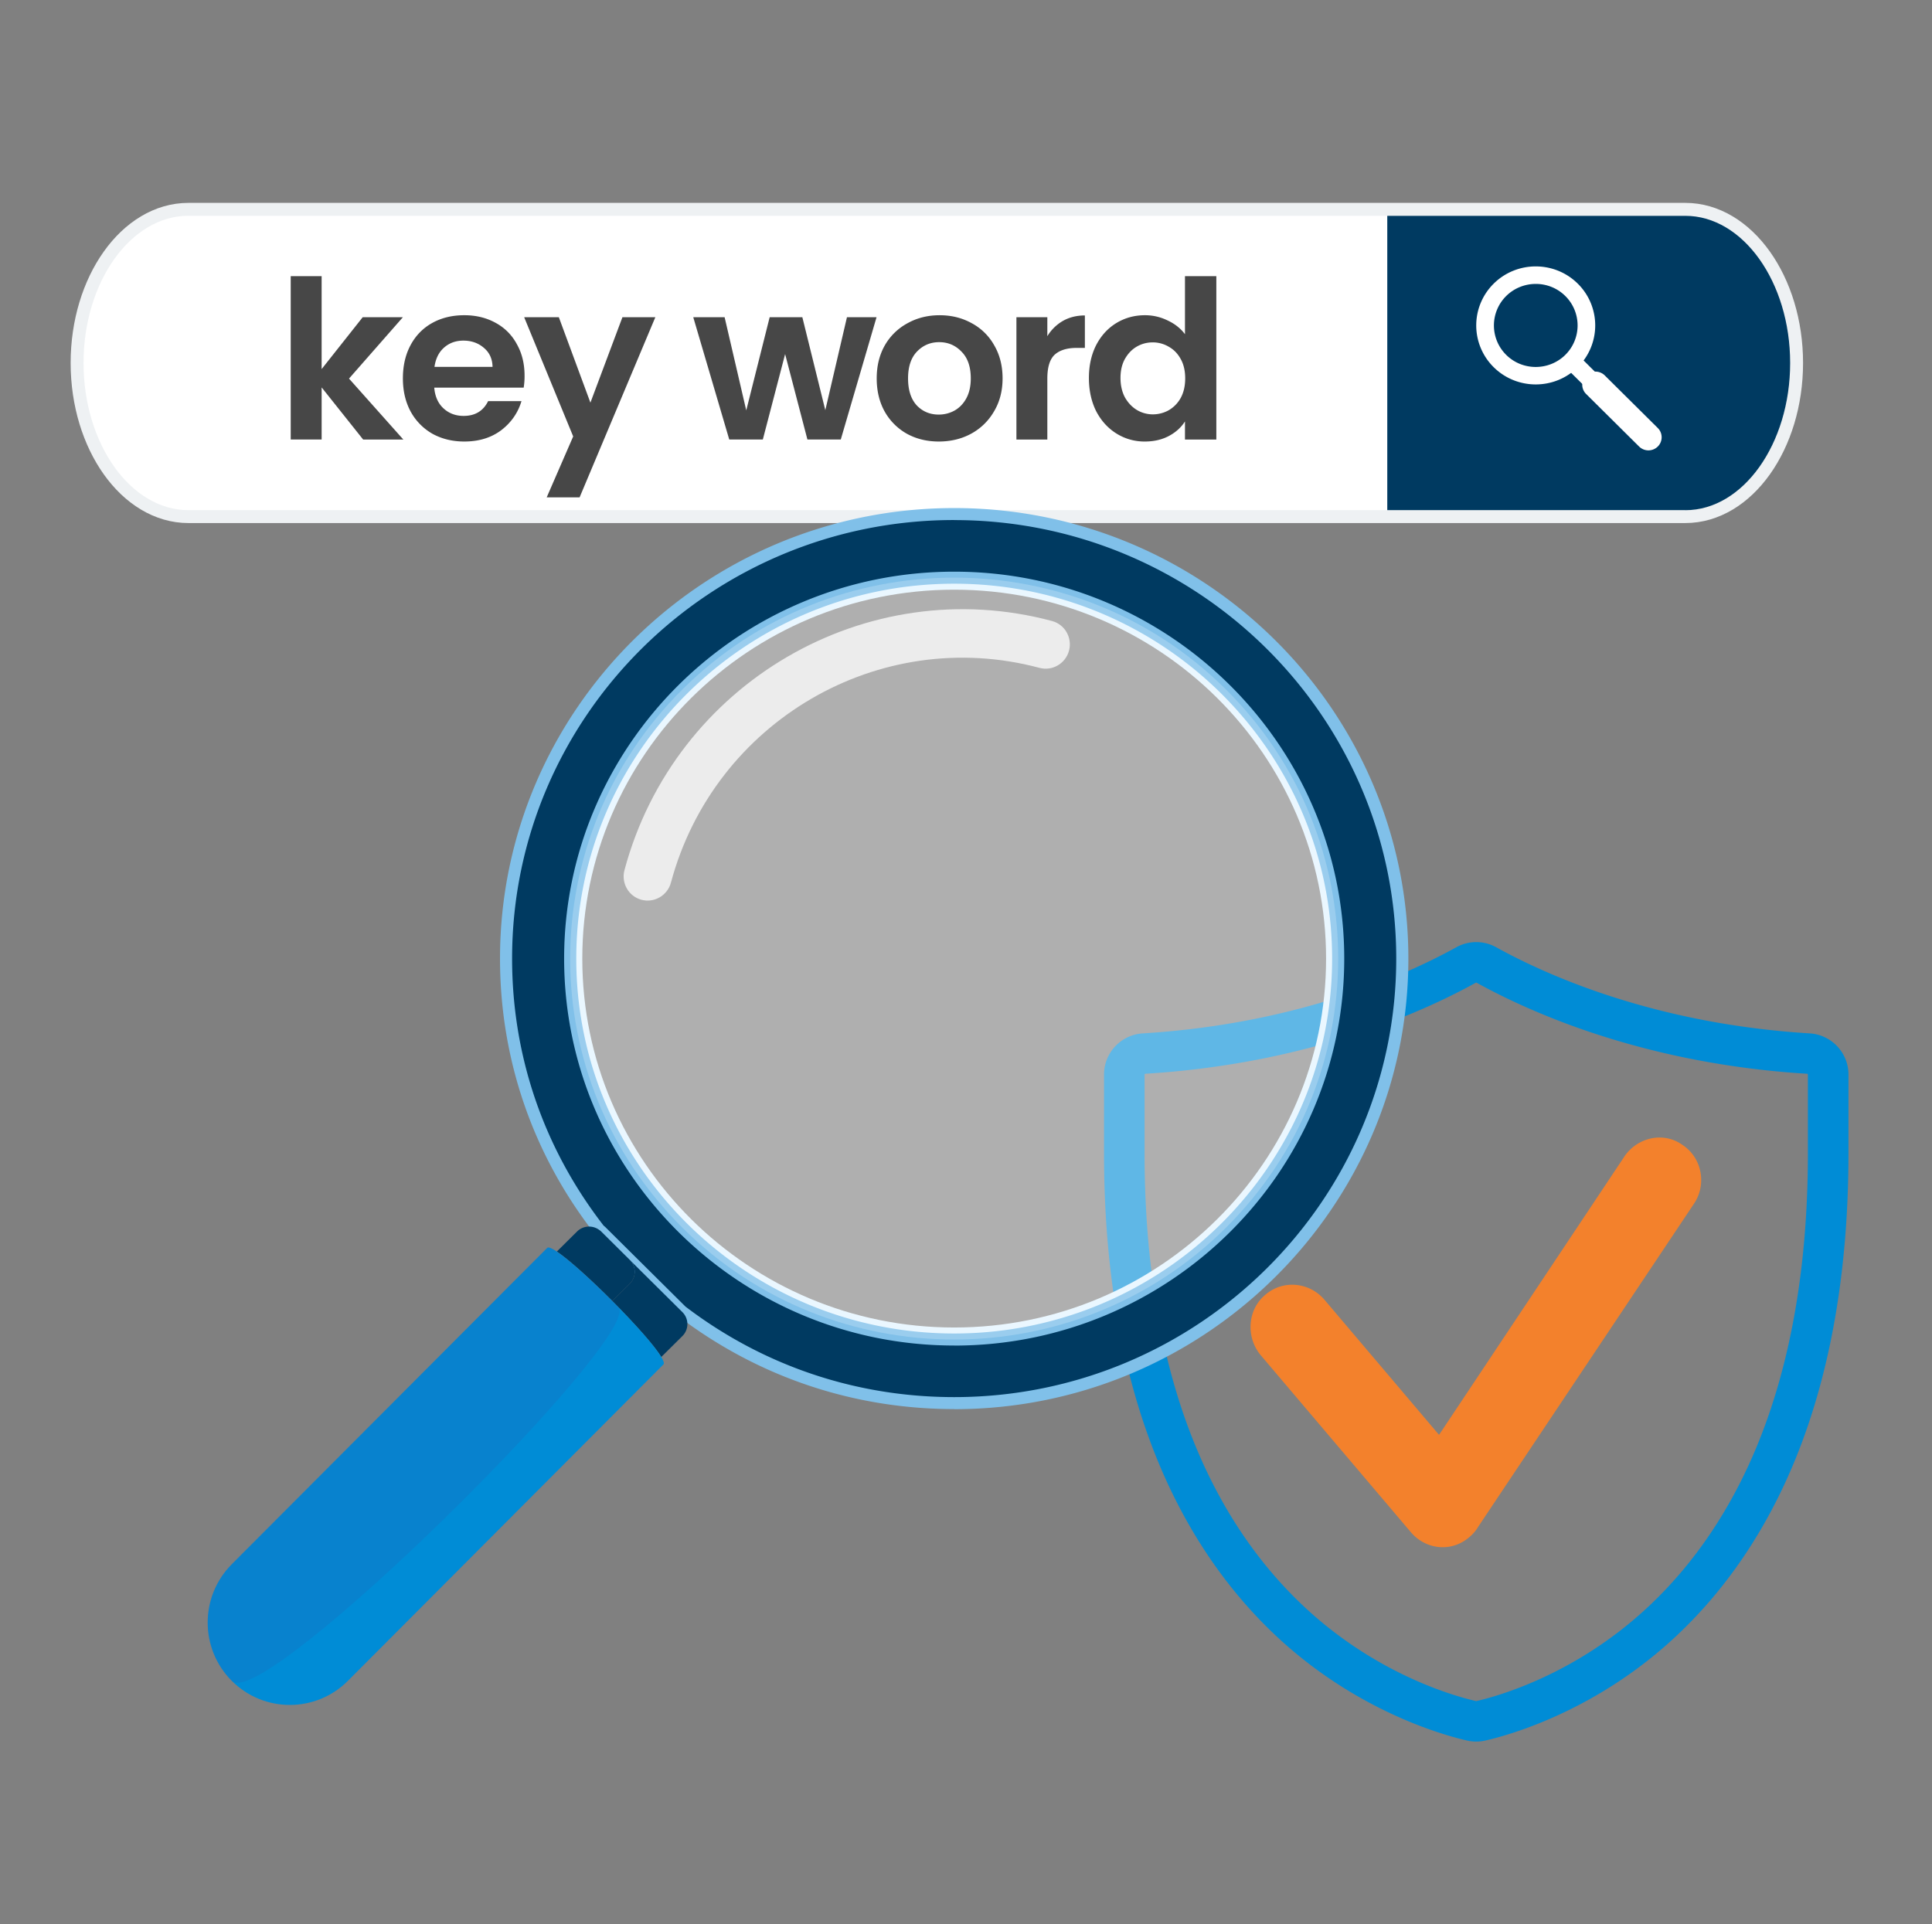
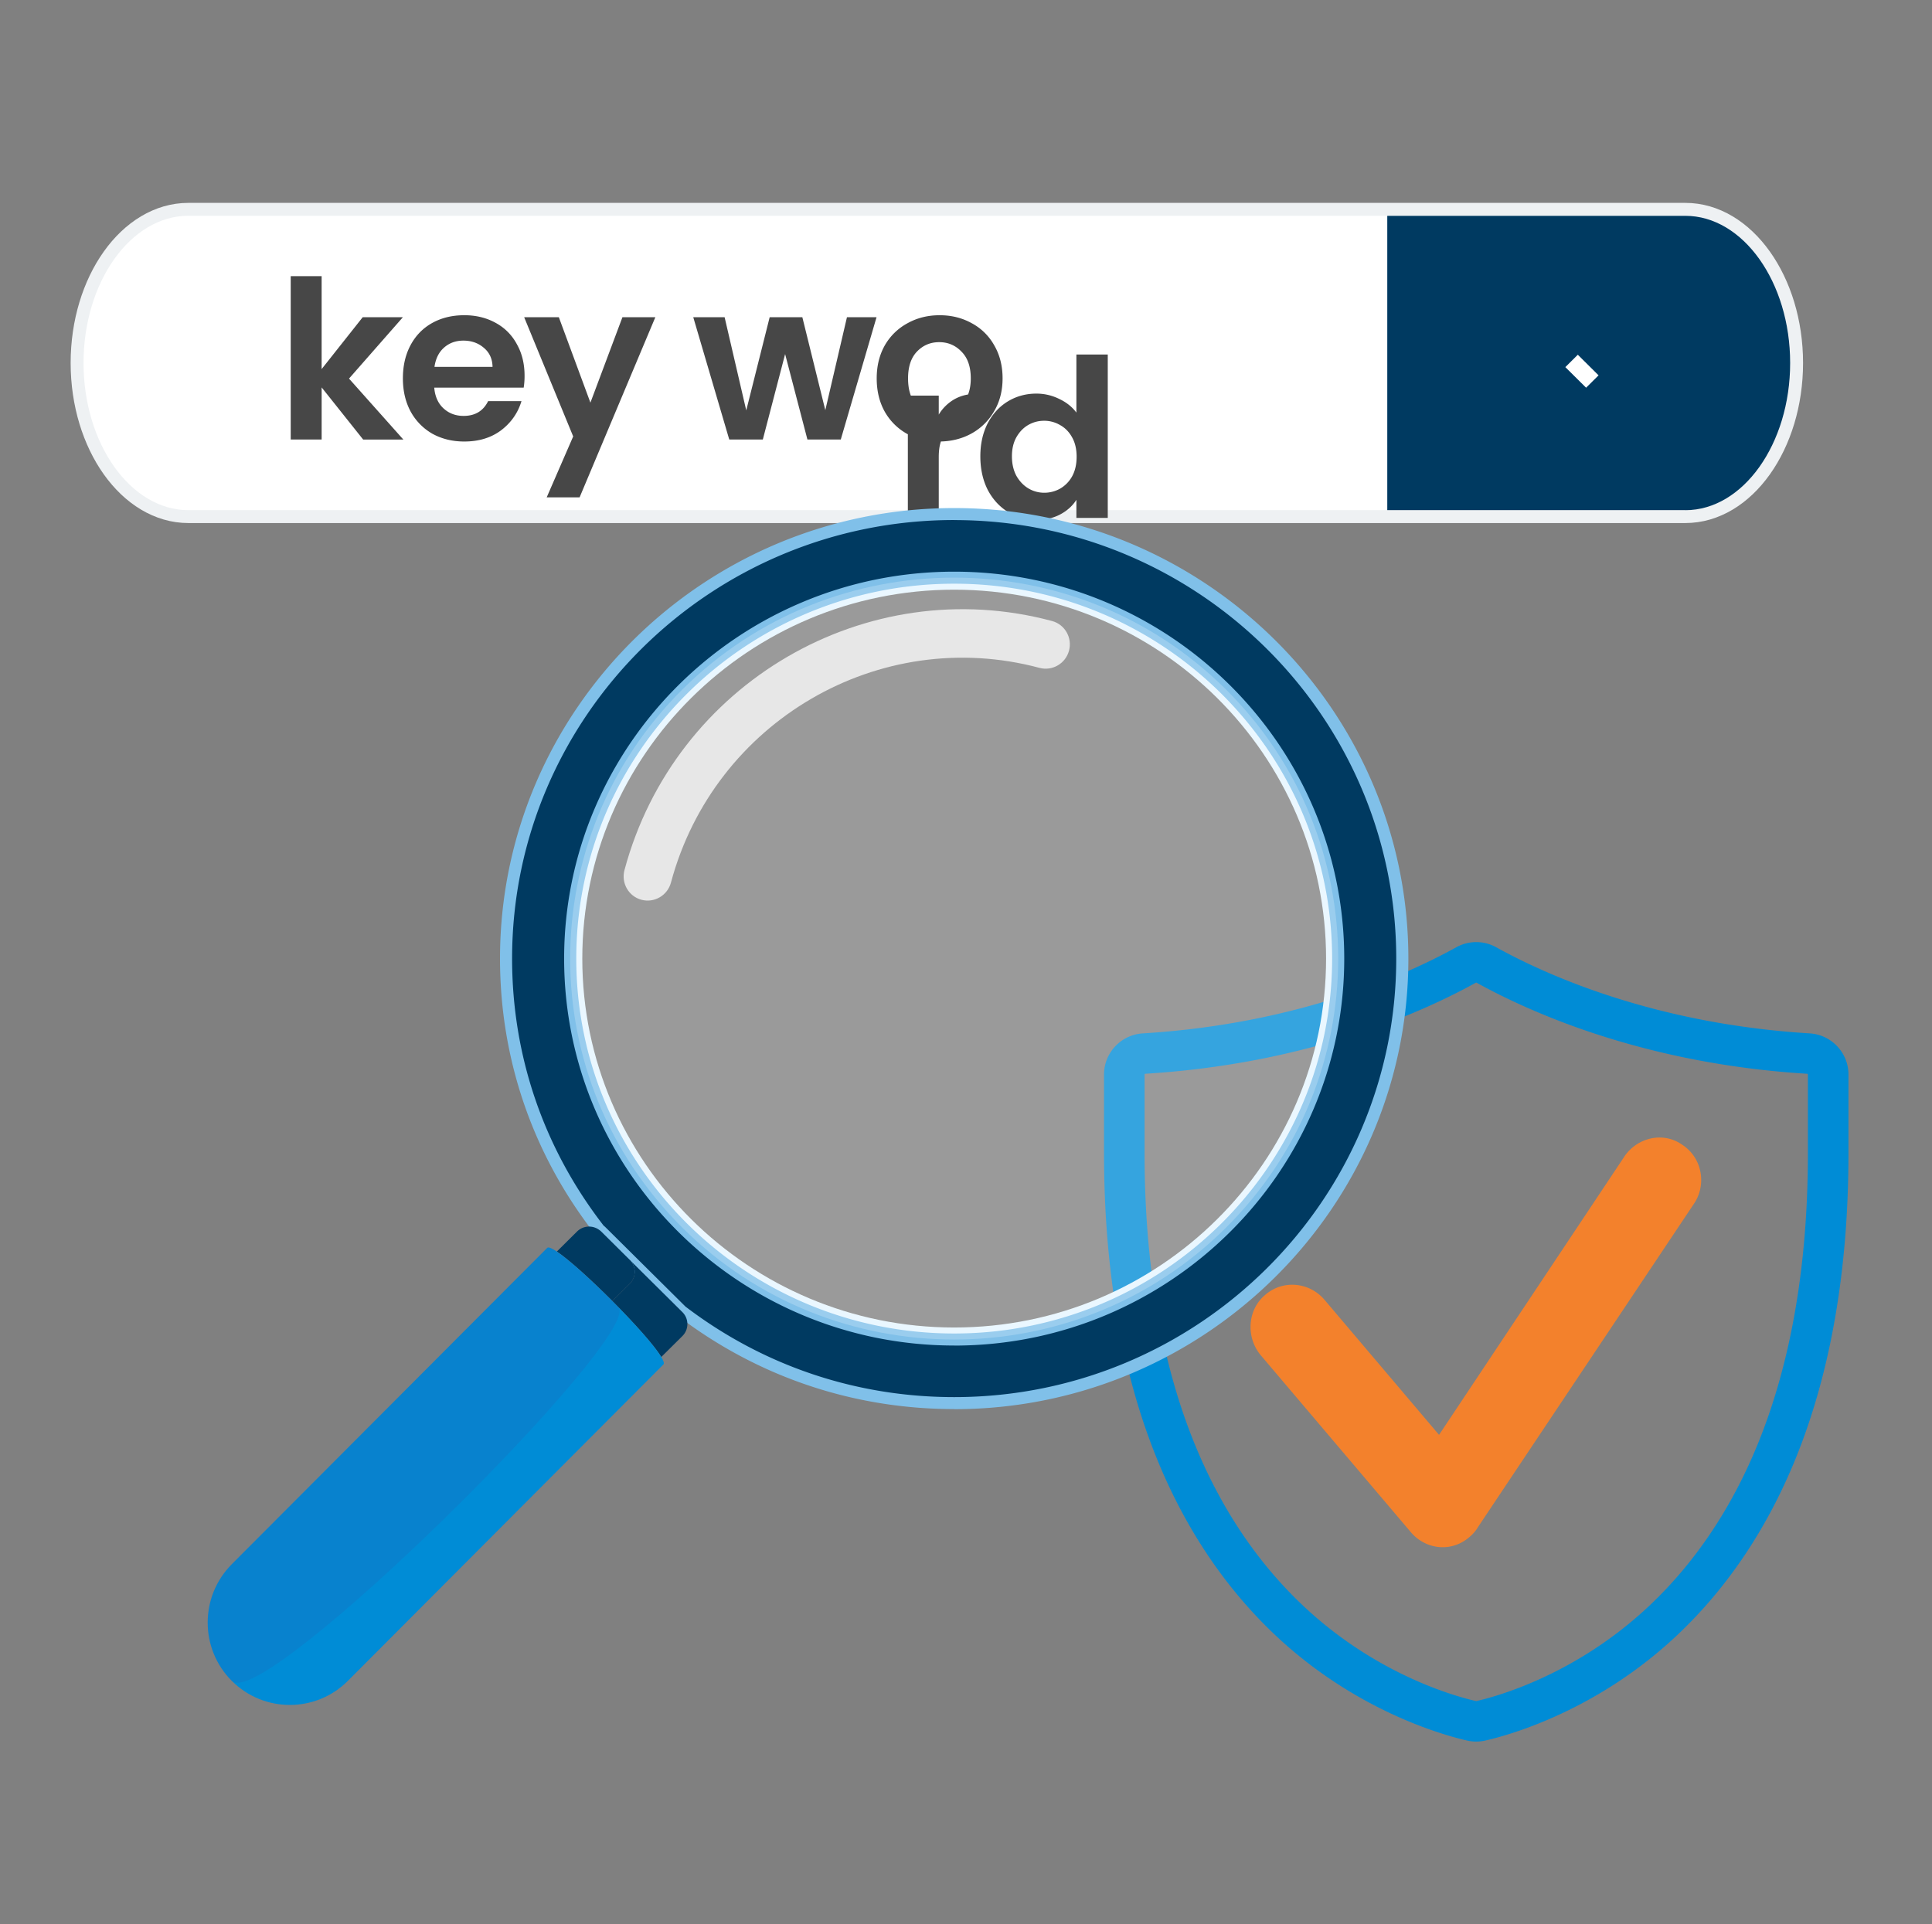
<svg xmlns="http://www.w3.org/2000/svg" width="253" height="252" viewBox="0 0 253 252" fill="none">
  <rect x="0" y="0" width="253" height="252" fill="#808080" stroke="none" />
  <g clip-path="url(#clip0_2261_505)">
    <path d="M193.316 228.095c-.406 0-.814-.046-1.21-.136-3.246-.744-14.652-3.938-25.118-13.815-6.564-6.194-11.777-13.967-15.492-23.103-4.593-11.294-6.922-24.754-6.922-40.008v-10.305c0-2.846 2.23-5.211 5.076-5.385 9.431-.576 18.544-2.327 27.086-5.204 6.325-2.129 11.081-4.475 13.958-6.069a5.384 5.384 0 015.247 0c2.875 1.593 7.631 3.939 13.958 6.069 8.542 2.877 17.656 4.627 27.086 5.204 2.846.174 5.076 2.539 5.076 5.385v10.305c0 15.254-2.33 28.714-6.923 40.008-3.716 9.136-8.928 16.909-15.492 23.103-10.465 9.875-21.873 13.071-25.12 13.815a5.409 5.409 0 01-1.21.136zm.001-99.403a.091.091 0 00-.047.012c-3.068 1.699-8.133 4.199-14.836 6.456-8.986 3.026-18.562 4.867-28.459 5.472a.096.096 0 00-.091.095v10.305c0 14.567 2.199 27.357 6.532 38.014 3.428 8.429 8.212 15.577 14.22 21.246 9.491 8.956 19.742 11.832 22.659 12.5a.075.075 0 00.042 0c2.916-.668 13.169-3.545 22.659-12.5 6.008-5.669 10.792-12.817 14.22-21.246 4.335-10.657 6.532-23.448 6.532-38.014v-10.305a.095.095 0 00-.09-.095c-9.898-.605-19.473-2.446-28.46-5.472-6.704-2.257-11.769-4.757-14.836-6.456a.087.087 0 00-.047-.012h.002z" fill="#008CD6" />
    <path d="M212.73 151.451l-24.284 36.473-15.029-17.724c-2.017-2.33-5.5-2.61-7.79-.56-2.289 1.96-2.472 5.504-.55 7.834l19.702 23.229c2.016 2.329 5.406 2.609 7.695.56a4.94 4.94 0 001.1-1.305l28.224-42.258c1.739-2.52 1.1-6.064-1.467-7.744-2.472-1.776-5.867-1.025-7.606 1.495h.005z" fill="#F3812C" />
  </g>
  <path d="M220.697 66.815H24.667c-7.546 0-13.728-8.673-13.728-19.277 0-10.604 6.175-19.278 13.728-19.278h196.03c7.546 0 13.728 8.674 13.728 19.278s-6.175 19.277-13.728 19.277z" stroke="#EEF1F3" stroke-width="3.378" stroke-miterlimit="10" />
  <path d="M220.697 66.815H24.667c-7.546 0-13.728-8.673-13.728-19.277 0-10.604 6.175-19.278 13.728-19.278h196.03c7.546 0 13.728 8.674 13.728 19.278s-6.175 19.277-13.728 19.277z" fill="#fff" />
  <path d="M220.697 66.815h-39.03V28.266h39.03c7.547 0 13.729 8.674 13.729 19.278s-6.175 19.277-13.729 19.277v-.006z" fill="#003A61" />
-   <path d="M206.617 48.087c-3.04 3.016-7.979 3.016-11.019 0a7.69 7.69 0 010-10.933c3.04-3.016 7.979-3.016 11.019 0a7.693 7.693 0 010 10.933zm-9.384-9.31a5.423 5.423 0 000 7.694c2.134 2.125 5.614 2.119 7.756 0a5.423 5.423 0 000-7.695c-2.135-2.124-5.615-2.118-7.756 0z" fill="#fff" />
  <path d="M206.619 46.46l-1.634 1.622 2.718 2.697 1.634-1.621-2.718-2.697z" fill="#fff" />
-   <path d="M217.09 58.483a1.74 1.74 0 01-2.446 0l-6.939-6.884a1.707 1.707 0 010-2.426 1.739 1.739 0 012.446 0l6.939 6.884c.675.67.675 1.756 0 2.426z" fill="#fff" />
-   <path d="M47.555 57.566L42.12 50.74v6.825h-4.05V36.167h4.048v12.174l5.379-6.795h5.262l-7.055 8.038 7.113 7.982h-5.263zm21.138-8.357a9.57 9.57 0 01-.115 1.561H56.866c.097 1.157.501 2.063 1.215 2.718.713.656 1.59.983 2.631.983 1.504 0 2.574-.645 3.21-1.937h4.367c-.463 1.542-1.35 2.815-2.66 3.817-1.312.983-2.922 1.475-4.83 1.475-1.542 0-2.93-.337-4.164-1.012a7.448 7.448 0 01-2.863-2.92c-.675-1.254-1.012-2.7-1.012-4.338 0-1.658.337-3.114 1.012-4.367.675-1.253 1.62-2.217 2.834-2.892 1.215-.674 2.612-1.012 4.193-1.012 1.523 0 2.882.328 4.077.984a6.781 6.781 0 012.805 2.805c.675 1.195 1.012 2.573 1.012 4.135zM64.5 48.052c-.019-1.041-.395-1.87-1.127-2.487-.733-.636-1.63-.954-2.69-.954-1.002 0-1.85.308-2.544.925-.675.598-1.09 1.436-1.244 2.516H64.5zm21.318-6.506l-9.919 23.596h-4.308l3.47-7.981-6.42-15.615h4.54l4.135 11.19 4.193-11.19h4.309zm28.967 0l-4.684 16.02h-4.367l-2.92-11.191-2.92 11.19h-4.396l-4.714-16.02h4.106l2.834 12.204 3.066-12.203h4.279l3.008 12.174 2.834-12.174h3.874zm8.148 16.28c-1.542 0-2.93-.337-4.164-1.012a7.59 7.59 0 01-2.921-2.92c-.694-1.254-1.041-2.7-1.041-4.338 0-1.639.357-3.085 1.07-4.338a7.54 7.54 0 012.979-2.892c1.253-.694 2.65-1.04 4.193-1.04 1.542 0 2.939.346 4.193 1.04a7.338 7.338 0 012.949 2.892c.733 1.253 1.099 2.699 1.099 4.338 0 1.638-.376 3.084-1.128 4.337a7.681 7.681 0 01-3.007 2.92c-1.253.676-2.661 1.013-4.222 1.013zm0-3.528c.732 0 1.417-.174 2.053-.52.655-.367 1.176-.907 1.562-1.62.385-.713.578-1.58.578-2.602 0-1.523-.405-2.69-1.215-3.5-.79-.828-1.764-1.243-2.92-1.243-1.157 0-2.13.415-2.921 1.244-.771.81-1.157 1.976-1.157 3.499 0 1.523.376 2.699 1.128 3.528.771.81 1.735 1.214 2.892 1.214zm14.218-10.266a5.735 5.735 0 012.025-1.995c.848-.482 1.812-.723 2.891-.723v4.251h-1.07c-1.272 0-2.236.299-2.891.897-.637.597-.955 1.638-.955 3.122v7.982h-4.048v-16.02h4.048v2.486zm5.445 5.466c0-1.62.318-3.056.955-4.309.655-1.253 1.542-2.217 2.66-2.892 1.118-.674 2.362-1.012 3.73-1.012a6.69 6.69 0 012.979.694c.944.444 1.696 1.041 2.255 1.793v-7.605h4.107v21.399h-4.107v-2.372c-.501.79-1.205 1.427-2.111 1.909-.906.482-1.956.723-3.152.723a6.88 6.88 0 01-3.701-1.041c-1.118-.694-2.005-1.668-2.66-2.92-.637-1.273-.955-2.729-.955-4.367zm12.608.058c0-.984-.193-1.822-.578-2.516-.386-.713-.906-1.253-1.562-1.62a4.092 4.092 0 00-2.111-.578c-.751 0-1.445.183-2.082.55-.636.366-1.156.906-1.561 1.619-.386.694-.578 1.523-.578 2.487 0 .964.192 1.812.578 2.544.405.714.925 1.263 1.561 1.649a4.05 4.05 0 002.082.578 4.25 4.25 0 002.111-.55 4.208 4.208 0 001.562-1.619c.385-.713.578-1.561.578-2.544z" fill="#474747" />
-   <path opacity=".21" d="M89.393 160.825c-19.639-19.484-19.639-51.074 0-70.558 19.639-19.484 51.479-19.484 71.118 0 19.639 19.484 19.639 51.074 0 70.558-19.639 19.484-51.479 19.484-71.118 0z" fill="#fff" />
+   <path d="M47.555 57.566L42.12 50.74v6.825h-4.05V36.167h4.048v12.174l5.379-6.795h5.262l-7.055 8.038 7.113 7.982h-5.263zm21.138-8.357a9.57 9.57 0 01-.115 1.561H56.866c.097 1.157.501 2.063 1.215 2.718.713.656 1.59.983 2.631.983 1.504 0 2.574-.645 3.21-1.937h4.367c-.463 1.542-1.35 2.815-2.66 3.817-1.312.983-2.922 1.475-4.83 1.475-1.542 0-2.93-.337-4.164-1.012a7.448 7.448 0 01-2.863-2.92c-.675-1.254-1.012-2.7-1.012-4.338 0-1.658.337-3.114 1.012-4.367.675-1.253 1.62-2.217 2.834-2.892 1.215-.674 2.612-1.012 4.193-1.012 1.523 0 2.882.328 4.077.984a6.781 6.781 0 012.805 2.805c.675 1.195 1.012 2.573 1.012 4.135zM64.5 48.052c-.019-1.041-.395-1.87-1.127-2.487-.733-.636-1.63-.954-2.69-.954-1.002 0-1.85.308-2.544.925-.675.598-1.09 1.436-1.244 2.516H64.5zm21.318-6.506l-9.919 23.596h-4.308l3.47-7.981-6.42-15.615h4.54l4.135 11.19 4.193-11.19h4.309zm28.967 0l-4.684 16.02h-4.367l-2.92-11.191-2.92 11.19h-4.396l-4.714-16.02h4.106l2.834 12.204 3.066-12.203h4.279l3.008 12.174 2.834-12.174h3.874zm8.148 16.28c-1.542 0-2.93-.337-4.164-1.012a7.59 7.59 0 01-2.921-2.92c-.694-1.254-1.041-2.7-1.041-4.338 0-1.639.357-3.085 1.07-4.338a7.54 7.54 0 012.979-2.892c1.253-.694 2.65-1.04 4.193-1.04 1.542 0 2.939.346 4.193 1.04a7.338 7.338 0 012.949 2.892c.733 1.253 1.099 2.699 1.099 4.338 0 1.638-.376 3.084-1.128 4.337a7.681 7.681 0 01-3.007 2.92c-1.253.676-2.661 1.013-4.222 1.013zm0-3.528c.732 0 1.417-.174 2.053-.52.655-.367 1.176-.907 1.562-1.62.385-.713.578-1.58.578-2.602 0-1.523-.405-2.69-1.215-3.5-.79-.828-1.764-1.243-2.92-1.243-1.157 0-2.13.415-2.921 1.244-.771.81-1.157 1.976-1.157 3.499 0 1.523.376 2.699 1.128 3.528.771.81 1.735 1.214 2.892 1.214za5.735 5.735 0 012.025-1.995c.848-.482 1.812-.723 2.891-.723v4.251h-1.07c-1.272 0-2.236.299-2.891.897-.637.597-.955 1.638-.955 3.122v7.982h-4.048v-16.02h4.048v2.486zm5.445 5.466c0-1.62.318-3.056.955-4.309.655-1.253 1.542-2.217 2.66-2.892 1.118-.674 2.362-1.012 3.73-1.012a6.69 6.69 0 012.979.694c.944.444 1.696 1.041 2.255 1.793v-7.605h4.107v21.399h-4.107v-2.372c-.501.79-1.205 1.427-2.111 1.909-.906.482-1.956.723-3.152.723a6.88 6.88 0 01-3.701-1.041c-1.118-.694-2.005-1.668-2.66-2.92-.637-1.273-.955-2.729-.955-4.367zm12.608.058c0-.984-.193-1.822-.578-2.516-.386-.713-.906-1.253-1.562-1.62a4.092 4.092 0 00-2.111-.578c-.751 0-1.445.183-2.082.55-.636.366-1.156.906-1.561 1.619-.386.694-.578 1.523-.578 2.487 0 .964.192 1.812.578 2.544.405.714.925 1.263 1.561 1.649a4.05 4.05 0 002.082.578 4.25 4.25 0 002.111-.55 4.208 4.208 0 001.562-1.619c.385-.713.578-1.561.578-2.544z" fill="#474747" />
  <path opacity=".76" d="M139.99 85.22c.454-1.694-.542-3.435-2.222-3.885-24.311-6.514-49.427 8.12-55.993 32.624-.454 1.693.542 3.434 2.222 3.884 1.68.45 3.413-.559 3.867-2.253 5.658-21.117 27.309-33.731 48.26-28.118 1.68.45 3.413-.56 3.866-2.253z" fill="#fff" />
  <path d="M124.953 177.016c28.604 0 51.877-23.089 51.877-51.468 0-28.379-23.273-51.468-51.877-51.468-28.604 0-51.876 23.089-51.876 51.468 0 28.379 23.272 51.468 51.876 51.468zm0-99.784c26.851 0 48.7 21.676 48.7 48.316 0 26.64-21.849 48.316-48.7 48.316-26.85 0-48.7-21.676-48.7-48.316 0-26.64 21.85-48.316 48.7-48.316z" fill="#E5F5FF" />
  <path d="M78.733 161.296c-.073-.072-.159-.131-.238-.196-7.658-9.835-12.226-22.161-12.226-35.552.007-32.152 26.278-58.216 58.685-58.216 32.407 0 58.685 26.064 58.685 58.216s-26.271 58.222-58.685 58.222a58.704 58.704 0 01-35.703-12.038l-6.788-6.735-3.724-3.694-.007-.007zm46.221 14.144c27.774 0 50.288-22.337 50.288-49.892 0-27.555-22.514-49.892-50.288-49.892-27.774 0-50.288 22.337-50.288 49.892 0 27.555 22.514 49.892 50.288 49.892z" fill="#003A61" />
  <path d="M124.954 184.562c32.796 0 59.475-26.469 59.475-59.007s-26.679-59.014-59.475-59.014c-32.796 0-59.476 26.47-59.476 59.007 0 13.163 4.284 25.626 12.39 36.036l.152.144c.08.059.119.085.152.118l10.598 10.501c10.473 7.984 22.989 12.202 36.19 12.202l-.006.013zm0-116.445c31.919 0 57.887 25.763 57.887 57.431 0 31.668-25.968 57.432-57.887 57.432-12.833 0-24.993-4.094-35.182-11.849l-10.48-10.397a2.343 2.343 0 00-.237-.202c-7.843-10.116-11.995-22.213-11.995-34.99 0-31.668 25.968-57.432 57.887-57.432l.007.007zm0 108.115c28.169 0 51.078-22.736 51.078-50.677s-22.909-50.683-51.078-50.683c-28.17 0-51.08 22.736-51.08 50.676 0 27.941 22.917 50.677 51.08 50.677v.007zm0-99.784c27.292 0 49.49 22.03 49.49 49.1 0 27.071-22.204 49.101-49.49 49.101s-49.49-22.03-49.49-49.101c0-27.07 22.204-49.1 49.49-49.1z" fill="#80C0E9" />
  <path d="M80.182 170.398l2.274-2.256a2.21 2.21 0 000-3.145l6.788 6.735.112.111a2.21 2.21 0 010 3.146l-2.761 2.739c-.91-1.517-3.58-4.479-6.413-7.33z" fill="#003A61" />
  <path d="M82.463 164.997a2.21 2.21 0 010 3.145l-2.274 2.256c-2.748-2.753-5.642-5.388-7.27-6.48l2.643-2.622a2.246 2.246 0 012.933-.196c.08.059.165.118.237.196l3.724 3.695.007.006z" fill="#003A61" />
  <path d="M30.342 204.877l41.324-41.443c.152-.151.6.045 1.252.484 1.628 1.092 4.522 3.727 7.27 6.48 2.834 2.844 5.504 5.813 6.413 7.33.297.49.409.837.284.967L45.56 220.139c-4.198 4.211-11.013 4.211-15.212 0-4.198-4.211-4.198-11.044 0-15.262h-.006z" fill="#008CD6" />
  <path opacity=".14" d="M30.342 204.877l41.324-41.444c.554-.555 5.266 3.63 9.307 7.762 3.44 3.518-46.433 53.155-50.631 48.944-4.198-4.211-4.198-11.044 0-15.262z" fill="#3E479B" />
  <path opacity=".21" d="M89.393 160.825c-19.639-19.484-19.639-51.074 0-70.558 19.639-19.484 51.479-19.484 71.118 0 19.639 19.484 19.639 51.074 0 70.558-19.639 19.484-51.479 19.484-71.118 0z" fill="#fff" />
  <defs>
    <clipPath id="clip0_2261_505">
      <path fill="#fff" transform="translate(144.574 123.387)" d="M0 0h97.486v104.708H0z" />
    </clipPath>
  </defs>
</svg>